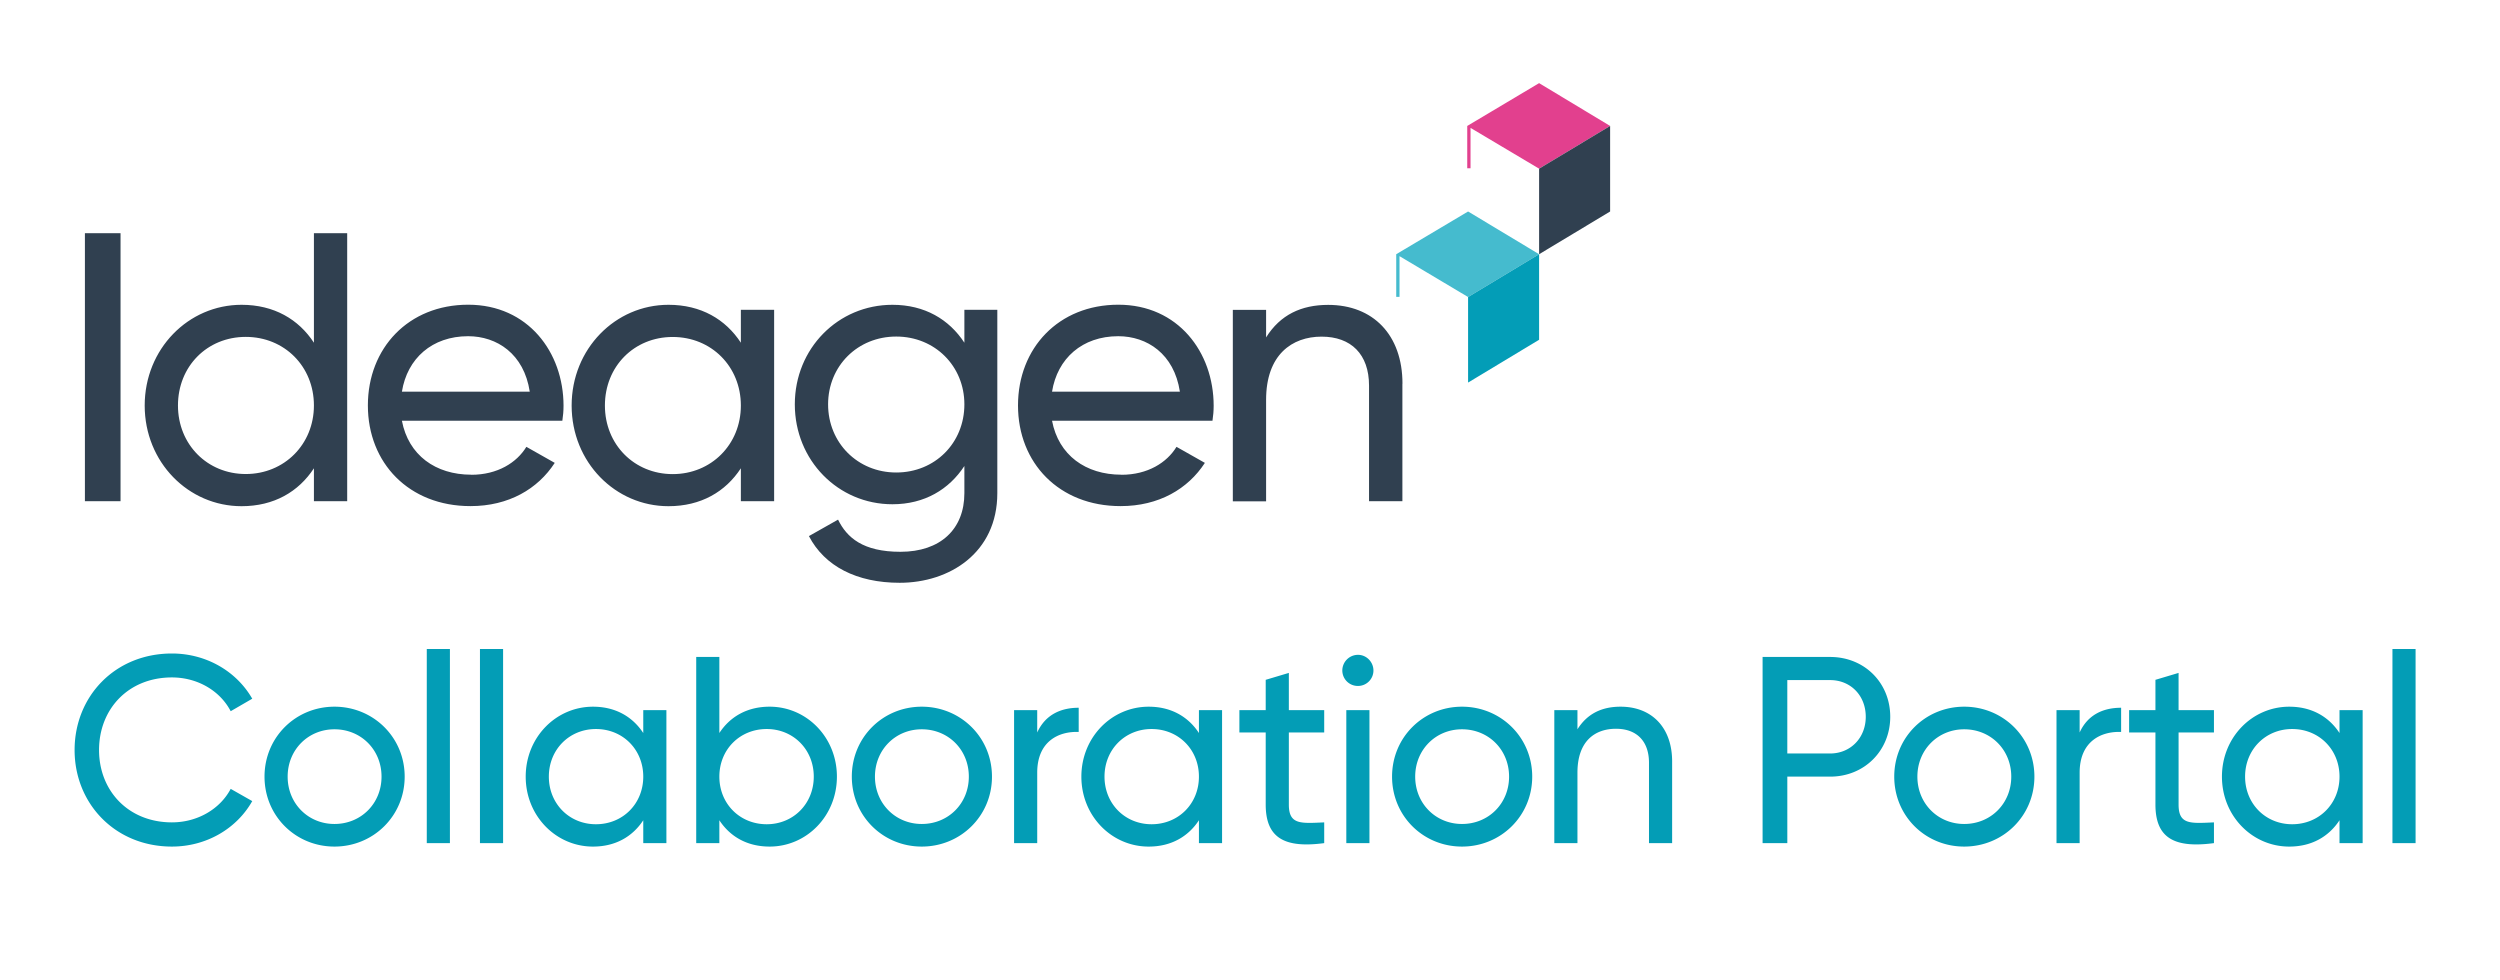
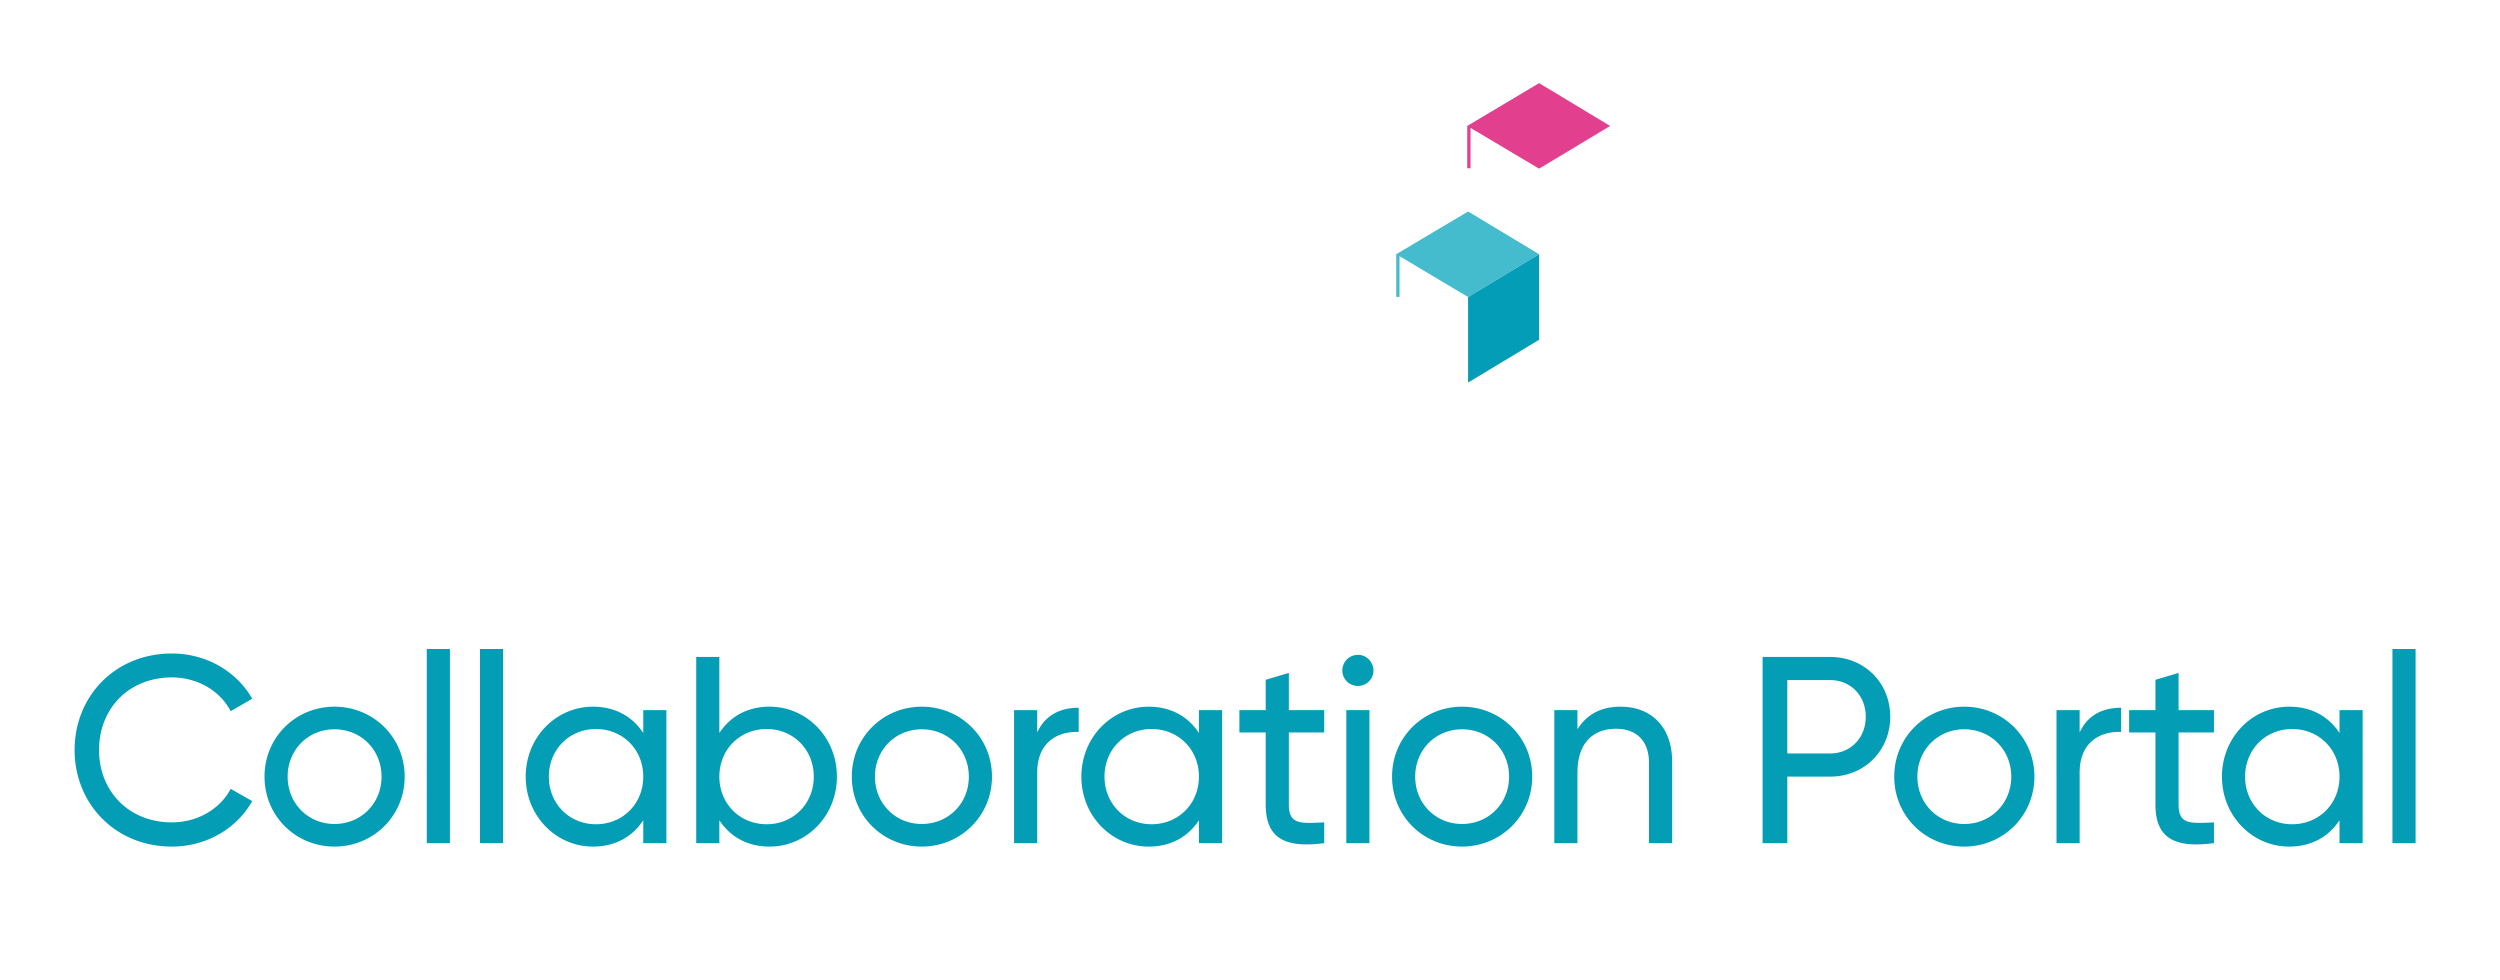
<svg xmlns="http://www.w3.org/2000/svg" id="V_full_colour" data-name="V full colour" viewBox="0 0 296.057 116">
  <defs>
    <style>.cls-2{fill:#304050}.cls-3{fill:#039db6}</style>
  </defs>
  <path d="M165.345 30.105v5.05h.39v-4.82l8.12 4.84 8.41-5.07-8.41-5.06-8.51 5.06z" style="fill:#45bbce" />
  <path d="M173.855 35.175v10.13l8.41-5.07v-10.13l-8.41 5.07z" style="fill:#039db7" />
  <path d="M173.755 14.915v5.01h.39v-4.78l8.12 4.83 8.41-5.06-8.41-5.07-8.51 5.07z" style="fill:#e2408e" />
-   <path d="M182.265 19.975v10.13l8.41-5.06v-10.13l-8.41 5.06zM14.275 27.615v31.74h-4.22v-31.74h4.22ZM41.115 27.615v31.74h-3.94v-3.9c-1.81 2.77-4.72 4.49-8.57 4.49-6.3 0-11.47-5.21-11.47-11.92s5.17-11.93 11.47-11.93c3.85 0 6.76 1.72 8.57 4.49v-12.97h3.94Zm-3.94 20.4c0-4.62-3.49-8.12-8.07-8.12s-8.03 3.49-8.03 8.12 3.49 8.12 8.03 8.12 8.07-3.49 8.07-8.12ZM55.805 56.225c3.13 0 5.4-1.45 6.53-3.31l3.36 1.9c-2 3.08-5.44 5.12-9.98 5.12-7.3 0-12.15-5.12-12.15-11.92s4.81-11.93 11.88-11.93 11.29 5.62 11.29 11.97c0 .59-.05 1.18-.14 1.77h-19c.77 4.08 3.99 6.39 8.21 6.39v.01Zm-8.21-9.84h15.14c-.68-4.49-3.9-6.57-7.3-6.57-4.26 0-7.21 2.63-7.84 6.57ZM91.675 36.685v22.67h-3.94v-3.9c-1.81 2.77-4.72 4.49-8.57 4.49-6.3 0-11.47-5.21-11.47-11.92s5.17-11.93 11.47-11.93c3.85 0 6.76 1.72 8.57 4.49v-3.9h3.94Zm-3.94 11.34c0-4.62-3.49-8.12-8.07-8.12s-8.03 3.49-8.03 8.12 3.49 8.12 8.03 8.12 8.07-3.49 8.07-8.12ZM118.105 36.685v21.72c0 7.07-5.67 10.61-11.56 10.61-5.08 0-8.89-1.95-10.75-5.53l3.45-1.95c1.04 2.13 2.95 3.81 7.39 3.81 4.72 0 7.57-2.67 7.57-6.94v-3.22c-1.81 2.77-4.72 4.53-8.52 4.53-6.44 0-11.56-5.21-11.56-11.83s5.12-11.79 11.56-11.79c3.81 0 6.71 1.72 8.52 4.49v-3.9h3.9Zm-3.9 11.2c0-4.53-3.49-8.03-8.07-8.03s-8.07 3.49-8.07 8.03 3.49 8.07 8.07 8.07 8.07-3.49 8.07-8.07ZM132.795 56.225c3.13 0 5.4-1.45 6.53-3.31l3.36 1.9c-2 3.08-5.44 5.12-9.98 5.12-7.3 0-12.15-5.12-12.15-11.92s4.81-11.93 11.88-11.93 11.29 5.62 11.29 11.97c0 .59-.05 1.18-.14 1.77h-19c.77 4.08 3.99 6.39 8.21 6.39v.01Zm-8.21-9.84h15.14c-.68-4.49-3.9-6.57-7.3-6.57-4.26 0-7.21 2.63-7.84 6.57ZM166.075 45.435v13.92h-3.95v-13.69c0-3.72-2.13-5.8-5.62-5.8s-6.57 2.13-6.57 7.48v12.02h-3.94v-22.67h3.94v3.26c1.68-2.68 4.17-3.85 7.35-3.85 5.31 0 8.8 3.54 8.8 9.34l-.01-.01Z" class="cls-2" />
-   <path d="M8.834 88.822c0-6.362 4.787-11.433 11.526-11.433 4.062 0 7.653 2.11 9.511 5.354l-2.551 1.48c-1.26-2.425-3.937-4-6.96-4-5.165 0-8.63 3.748-8.63 8.598 0 4.818 3.465 8.566 8.63 8.566 3.023 0 5.7-1.575 6.96-3.968l2.551 1.449c-1.826 3.244-5.416 5.386-9.511 5.386-6.739 0-11.526-5.103-11.526-11.433ZM31.325 91.971c0-4.661 3.686-8.283 8.283-8.283s8.314 3.622 8.314 8.283-3.716 8.283-8.314 8.283-8.283-3.622-8.283-8.283Zm13.857 0c0-3.181-2.425-5.606-5.574-5.606-3.117 0-5.543 2.425-5.543 5.606s2.426 5.606 5.543 5.606c3.149 0 5.574-2.425 5.574-5.606ZM50.54 76.854h2.74v22.991h-2.74V76.854ZM56.838 76.854h2.74v22.991h-2.74V76.854ZM78.917 84.098v15.747h-2.74v-2.708c-1.26 1.921-3.275 3.118-5.952 3.118-4.378 0-7.969-3.622-7.969-8.283s3.591-8.283 7.969-8.283c2.677 0 4.692 1.197 5.952 3.118v-2.708h2.74Zm-2.74 7.873c0-3.212-2.425-5.638-5.606-5.638-3.148 0-5.574 2.425-5.574 5.638s2.426 5.638 5.574 5.638c3.182 0 5.606-2.425 5.606-5.638ZM99.109 91.971c0 4.661-3.591 8.283-7.968 8.283-2.678 0-4.693-1.197-5.953-3.118v2.708h-2.74V77.798h2.74v9.007c1.26-1.921 3.275-3.118 5.953-3.118 4.377 0 7.968 3.622 7.968 8.283Zm-2.74 0c0-3.212-2.425-5.638-5.574-5.638-3.181 0-5.606 2.425-5.606 5.638s2.426 5.638 5.606 5.638c3.149 0 5.574-2.425 5.574-5.638ZM100.875 91.971c0-4.661 3.686-8.283 8.283-8.283s8.314 3.622 8.314 8.283-3.715 8.283-8.314 8.283-8.283-3.622-8.283-8.283Zm13.857 0c0-3.181-2.424-5.606-5.574-5.606-3.117 0-5.543 2.425-5.543 5.606s2.426 5.606 5.543 5.606c3.15 0 5.574-2.425 5.574-5.606ZM127.742 83.814v2.866c-2.361-.095-4.912 1.103-4.912 4.818v8.346h-2.74V84.097h2.74v2.646c1.008-2.205 2.928-2.929 4.912-2.929ZM144.721 84.098v15.747h-2.74v-2.708c-1.26 1.921-3.275 3.118-5.953 3.118-4.377 0-7.969-3.622-7.969-8.283s3.592-8.283 7.969-8.283c2.678 0 4.693 1.197 5.953 3.118v-2.708h2.74Zm-2.741 7.873c0-3.212-2.426-5.638-5.607-5.638-3.148 0-5.574 2.425-5.574 5.638s2.426 5.638 5.574 5.638c3.182 0 5.607-2.425 5.607-5.638ZM152.629 86.743v8.535c0 2.394 1.385 2.236 4.188 2.11v2.457c-4.723.63-6.928-.63-6.928-4.567v-8.535h-3.117v-2.646h3.117v-3.59l2.74-.819v4.409h4.188v2.646h-4.188ZM158.961 79.405a1.86 1.86 0 0 1 1.857-1.858c1.008 0 1.828.85 1.828 1.858s-.82 1.827-1.828 1.827a1.834 1.834 0 0 1-1.857-1.827Zm.473 4.693h2.74v15.747h-2.74V84.098ZM164.852 91.971c0-4.661 3.686-8.283 8.283-8.283s8.314 3.622 8.314 8.283-3.717 8.283-8.314 8.283-8.283-3.622-8.283-8.283Zm13.857 0c0-3.181-2.426-5.606-5.574-5.606-3.119 0-5.543 2.425-5.543 5.606s2.424 5.606 5.543 5.606c3.148 0 5.574-2.425 5.574-5.606ZM198.018 90.176v9.668h-2.74v-9.511c0-2.583-1.48-4.031-3.906-4.031-2.52 0-4.566 1.48-4.566 5.196v8.346h-2.74V84.097h2.74v2.268c1.166-1.858 2.898-2.677 5.104-2.677 3.684 0 6.109 2.457 6.109 6.488ZM223.848 84.885c0 4-3.057 7.086-7.119 7.086h-5.07v7.874h-2.928V77.799h7.998c4.062 0 7.119 3.055 7.119 7.086Zm-2.899 0c0-2.52-1.795-4.347-4.221-4.347h-5.07v8.692h5.07c2.426 0 4.221-1.858 4.221-4.346ZM224.322 91.971c0-4.661 3.686-8.283 8.283-8.283s8.314 3.622 8.314 8.283-3.715 8.283-8.314 8.283-8.283-3.622-8.283-8.283Zm13.858 0c0-3.181-2.424-5.606-5.574-5.606-3.117 0-5.543 2.425-5.543 5.606s2.426 5.606 5.543 5.606c3.15 0 5.574-2.425 5.574-5.606ZM251.189 83.814v2.866c-2.361-.095-4.912 1.103-4.912 4.818v8.346h-2.74V84.097h2.74v2.646c1.008-2.205 2.928-2.929 4.912-2.929ZM257.994 86.743v8.535c0 2.394 1.387 2.236 4.189 2.11v2.457c-4.725.63-6.93-.63-6.93-4.567v-8.535h-3.117v-2.646h3.117v-3.59l2.74-.819v4.409h4.189v2.646h-4.189ZM279.791 84.098v15.747h-2.74v-2.708c-1.26 1.921-3.275 3.118-5.953 3.118-4.377 0-7.969-3.622-7.969-8.283s3.592-8.283 7.969-8.283c2.678 0 4.693 1.197 5.953 3.118v-2.708h2.74Zm-2.74 7.873c0-3.212-2.426-5.638-5.607-5.638-3.148 0-5.574 2.425-5.574 5.638s2.426 5.638 5.574 5.638c3.182 0 5.607-2.425 5.607-5.638ZM283.32 76.854h2.74v22.991h-2.74V76.854Z" class="cls-3" />
+   <path d="M8.834 88.822c0-6.362 4.787-11.433 11.526-11.433 4.062 0 7.653 2.11 9.511 5.354l-2.551 1.48c-1.26-2.425-3.937-4-6.96-4-5.165 0-8.63 3.748-8.63 8.598 0 4.818 3.465 8.566 8.63 8.566 3.023 0 5.7-1.575 6.96-3.968l2.551 1.449c-1.826 3.244-5.416 5.386-9.511 5.386-6.739 0-11.526-5.103-11.526-11.433ZM31.325 91.971c0-4.661 3.686-8.283 8.283-8.283s8.314 3.622 8.314 8.283-3.716 8.283-8.314 8.283-8.283-3.622-8.283-8.283Zm13.857 0c0-3.181-2.425-5.606-5.574-5.606-3.117 0-5.543 2.425-5.543 5.606s2.426 5.606 5.543 5.606c3.149 0 5.574-2.425 5.574-5.606ZM50.54 76.854h2.74v22.991h-2.74V76.854ZM56.838 76.854h2.74v22.991h-2.74V76.854ZM78.917 84.098v15.747h-2.74v-2.708c-1.26 1.921-3.275 3.118-5.952 3.118-4.378 0-7.969-3.622-7.969-8.283s3.591-8.283 7.969-8.283c2.677 0 4.692 1.197 5.952 3.118v-2.708h2.74Zm-2.74 7.873c0-3.212-2.425-5.638-5.606-5.638-3.148 0-5.574 2.425-5.574 5.638s2.426 5.638 5.574 5.638c3.182 0 5.606-2.425 5.606-5.638ZM99.109 91.971c0 4.661-3.591 8.283-7.968 8.283-2.678 0-4.693-1.197-5.953-3.118v2.708h-2.74V77.798h2.74v9.007c1.26-1.921 3.275-3.118 5.953-3.118 4.377 0 7.968 3.622 7.968 8.283Zm-2.74 0c0-3.212-2.425-5.638-5.574-5.638-3.181 0-5.606 2.425-5.606 5.638s2.426 5.638 5.606 5.638c3.149 0 5.574-2.425 5.574-5.638ZM100.875 91.971c0-4.661 3.686-8.283 8.283-8.283s8.314 3.622 8.314 8.283-3.715 8.283-8.314 8.283-8.283-3.622-8.283-8.283Zm13.857 0c0-3.181-2.424-5.606-5.574-5.606-3.117 0-5.543 2.425-5.543 5.606s2.426 5.606 5.543 5.606c3.15 0 5.574-2.425 5.574-5.606ZM127.742 83.814v2.866c-2.361-.095-4.912 1.103-4.912 4.818v8.346h-2.74V84.097h2.74v2.646c1.008-2.205 2.928-2.929 4.912-2.929ZM144.721 84.098v15.747h-2.74v-2.708c-1.26 1.921-3.275 3.118-5.953 3.118-4.377 0-7.969-3.622-7.969-8.283s3.592-8.283 7.969-8.283c2.678 0 4.693 1.197 5.953 3.118v-2.708h2.74Zm-2.741 7.873c0-3.212-2.426-5.638-5.607-5.638-3.148 0-5.574 2.425-5.574 5.638s2.426 5.638 5.574 5.638c3.182 0 5.607-2.425 5.607-5.638ZM152.629 86.743v8.535c0 2.394 1.385 2.236 4.188 2.11v2.457c-4.723.63-6.928-.63-6.928-4.567v-8.535h-3.117v-2.646h3.117v-3.59l2.74-.819v4.409h4.188v2.646h-4.188ZM158.961 79.405a1.86 1.86 0 0 1 1.857-1.858c1.008 0 1.828.85 1.828 1.858s-.82 1.827-1.828 1.827a1.834 1.834 0 0 1-1.857-1.827m.473 4.693h2.74v15.747h-2.74V84.098ZM164.852 91.971c0-4.661 3.686-8.283 8.283-8.283s8.314 3.622 8.314 8.283-3.717 8.283-8.314 8.283-8.283-3.622-8.283-8.283Zm13.857 0c0-3.181-2.426-5.606-5.574-5.606-3.119 0-5.543 2.425-5.543 5.606s2.424 5.606 5.543 5.606c3.148 0 5.574-2.425 5.574-5.606ZM198.018 90.176v9.668h-2.74v-9.511c0-2.583-1.48-4.031-3.906-4.031-2.52 0-4.566 1.48-4.566 5.196v8.346h-2.74V84.097h2.74v2.268c1.166-1.858 2.898-2.677 5.104-2.677 3.684 0 6.109 2.457 6.109 6.488ZM223.848 84.885c0 4-3.057 7.086-7.119 7.086h-5.07v7.874h-2.928V77.799h7.998c4.062 0 7.119 3.055 7.119 7.086Zm-2.899 0c0-2.52-1.795-4.347-4.221-4.347h-5.07v8.692h5.07c2.426 0 4.221-1.858 4.221-4.346ZM224.322 91.971c0-4.661 3.686-8.283 8.283-8.283s8.314 3.622 8.314 8.283-3.715 8.283-8.314 8.283-8.283-3.622-8.283-8.283Zm13.858 0c0-3.181-2.424-5.606-5.574-5.606-3.117 0-5.543 2.425-5.543 5.606s2.426 5.606 5.543 5.606c3.15 0 5.574-2.425 5.574-5.606ZM251.189 83.814v2.866c-2.361-.095-4.912 1.103-4.912 4.818v8.346h-2.74V84.097h2.74v2.646c1.008-2.205 2.928-2.929 4.912-2.929ZM257.994 86.743v8.535c0 2.394 1.387 2.236 4.189 2.11v2.457c-4.725.63-6.93-.63-6.93-4.567v-8.535h-3.117v-2.646h3.117v-3.59l2.74-.819v4.409h4.189v2.646h-4.189ZM279.791 84.098v15.747h-2.74v-2.708c-1.26 1.921-3.275 3.118-5.953 3.118-4.377 0-7.969-3.622-7.969-8.283s3.592-8.283 7.969-8.283c2.678 0 4.693 1.197 5.953 3.118v-2.708h2.74Zm-2.74 7.873c0-3.212-2.426-5.638-5.607-5.638-3.148 0-5.574 2.425-5.574 5.638s2.426 5.638 5.574 5.638c3.182 0 5.607-2.425 5.607-5.638ZM283.32 76.854h2.74v22.991h-2.74V76.854Z" class="cls-3" />
</svg>